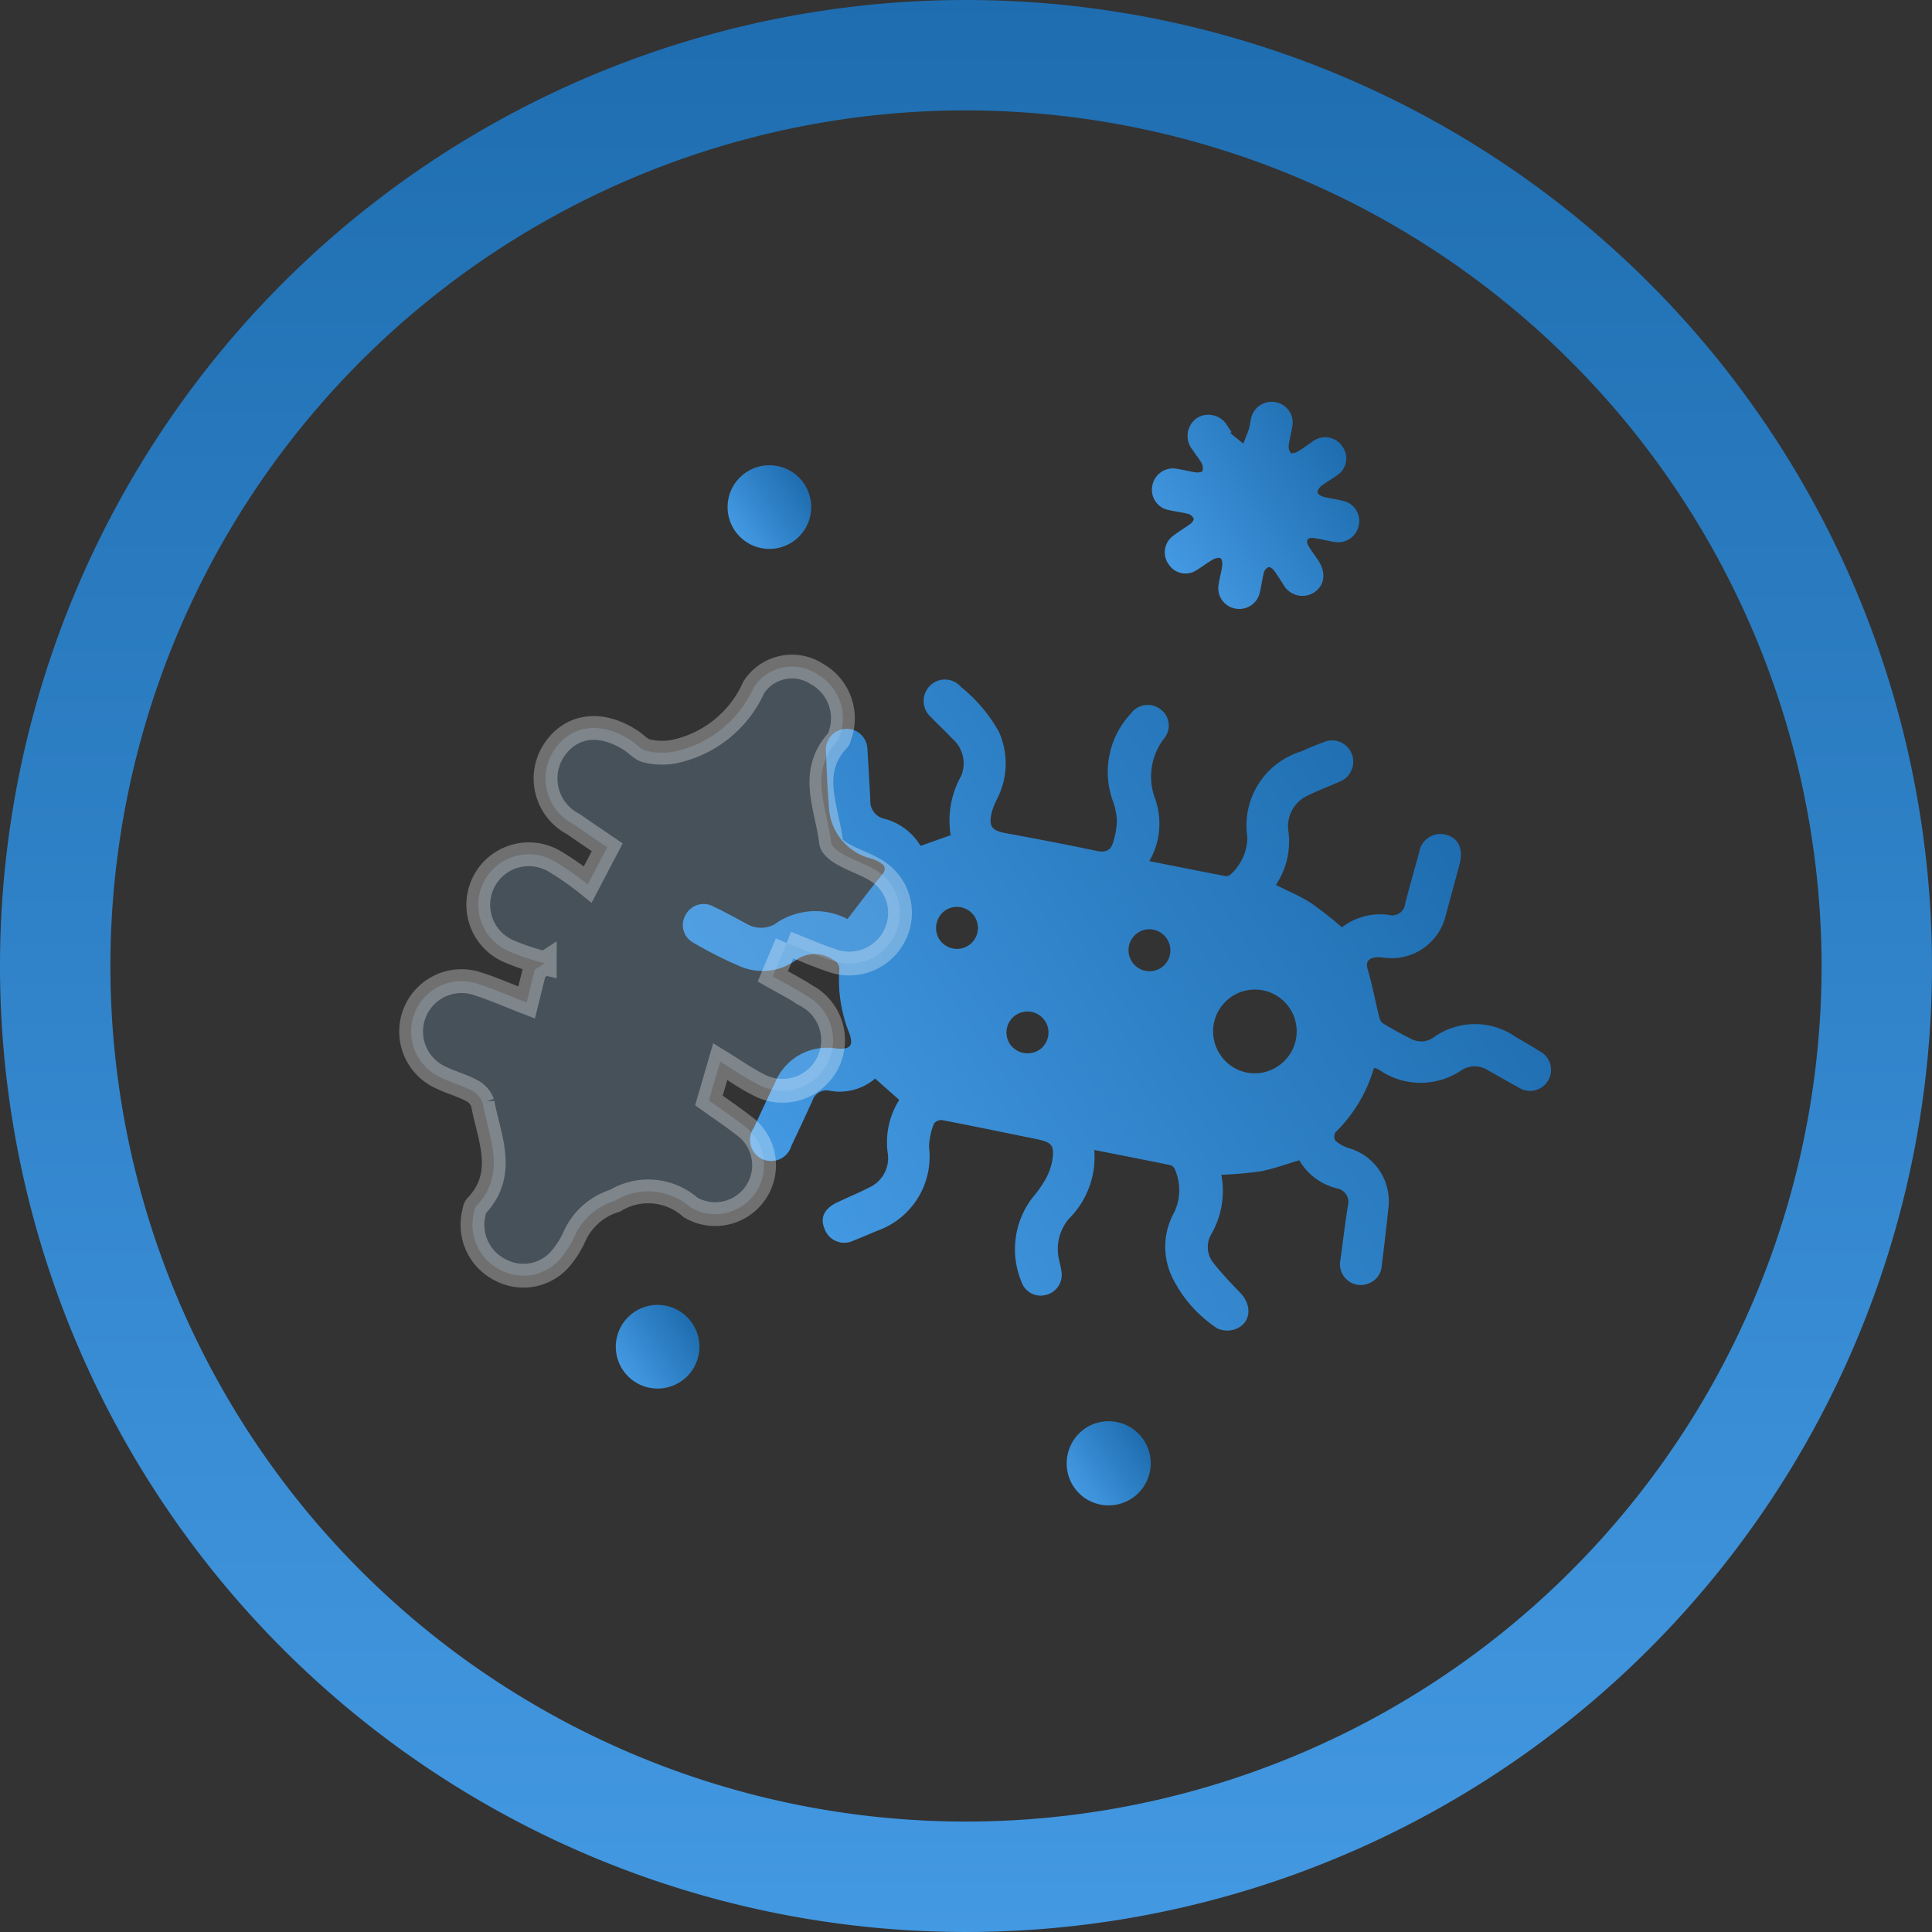
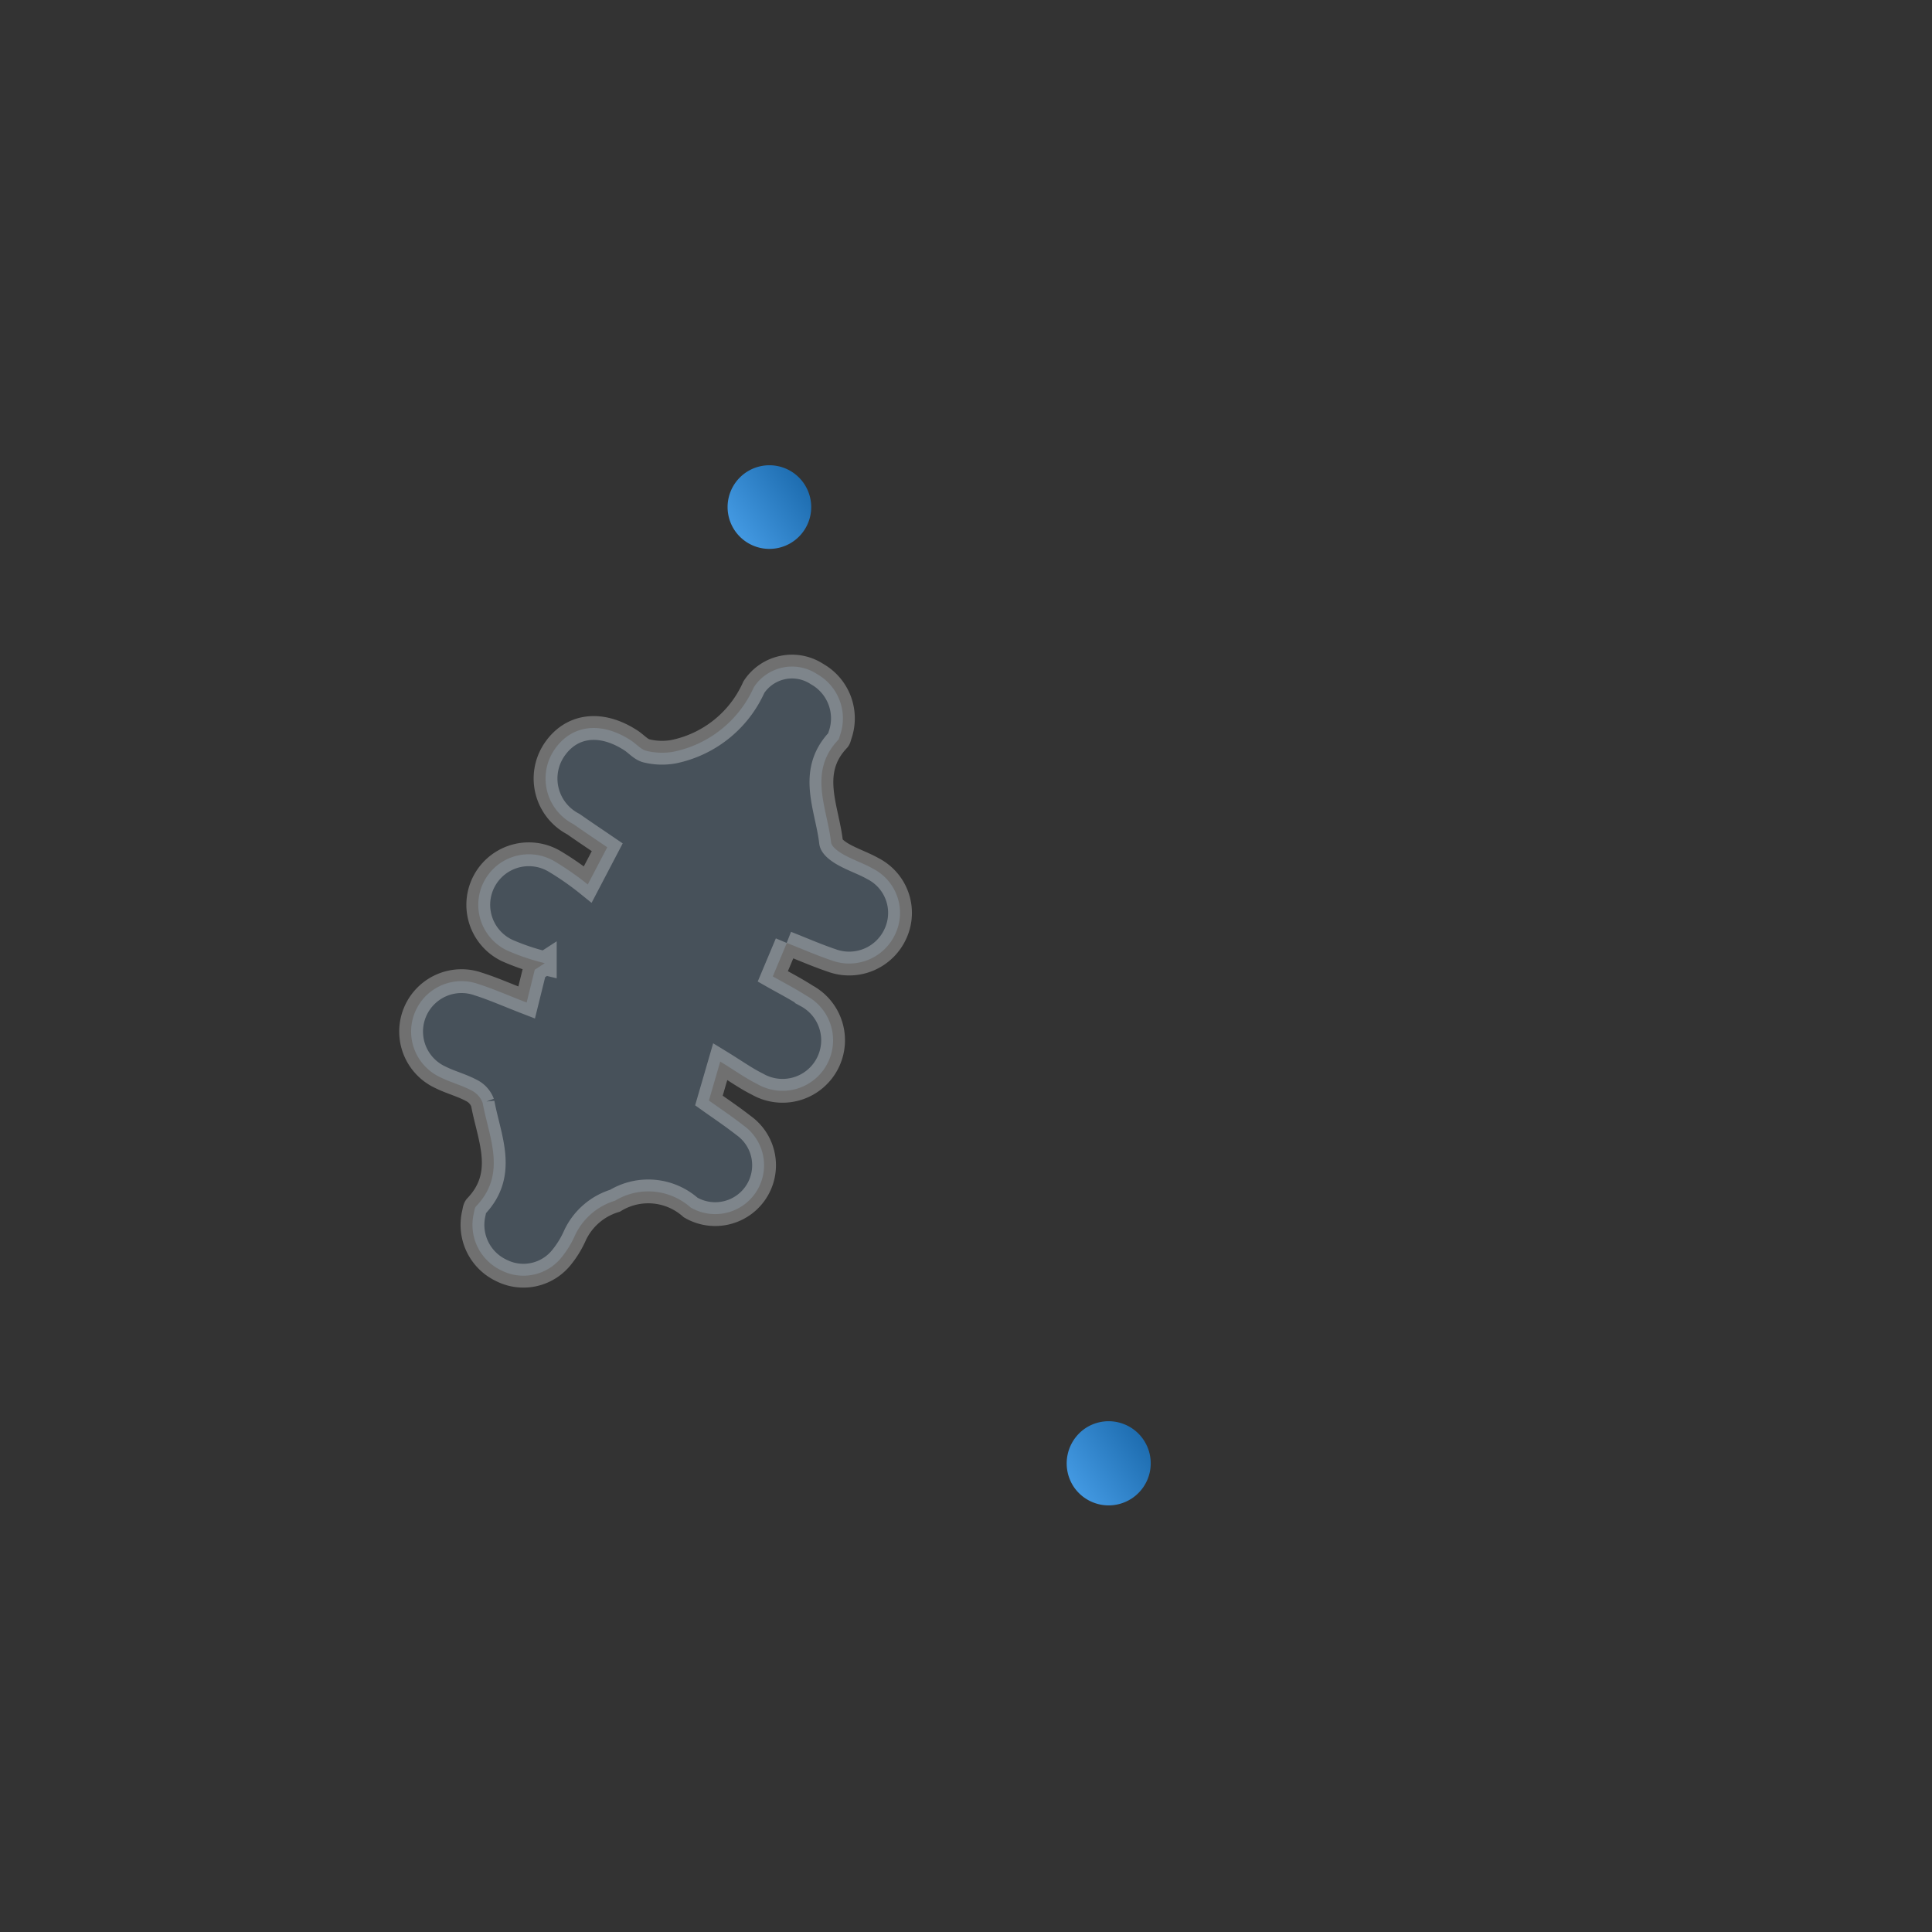
<svg xmlns="http://www.w3.org/2000/svg" width="81.12" height="81.12" viewBox="0 0 81.12 81.12">
  <rect x="0" y="0" width="81.12" height="81.12" fill="#333333" stroke="none" />
  <defs>
    <linearGradient id="linear-gradient" x1="0.5" x2="0.5" y2="1" gradientUnits="objectBoundingBox">
      <stop offset="0" stop-color="#1e6db0" />
      <stop offset="1" stop-color="#4399e2" />
    </linearGradient>
  </defs>
  <g id="Group_2913" data-name="Group 2913" transform="translate(-287 -762.111)">
-     <path id="Path_29594" data-name="Path 29594" d="M78.817,30.8c-.257-.78-.514-1.5-.727-2.237-.075-.257-.209-.32-.414-.248a1.587,1.587,0,0,0-.45.278,2.337,2.337,0,0,1-2.7.25c-.7-.393-1.377-.812-2.057-1.233a.872.872,0,1,1,.9-1.493c.619.36,1.233.73,1.848,1.1a.753.753,0,0,0,1.008-.086,2.535,2.535,0,0,1,1.763-.593l.333-1.3a3.809,3.809,0,0,1-1.819-1.761,1.38,1.38,0,0,0-1.537-.553c-.409.058-.81.163-1.218.229a.9.9,0,0,1-1.117-.713A.885.885,0,0,1,73.4,21.4a6.5,6.5,0,0,1,2.447-.269,3.256,3.256,0,0,1,2.287,1.614,3.054,3.054,0,0,0,.343.514c.423.463.645.446,1.072.01.907-.926,1.82-1.848,2.752-2.749.261-.252.311-.488.1-.748a3.306,3.306,0,0,0-.7-.673,2.9,2.9,0,0,0-.843-.33,3.59,3.59,0,0,1-2.539-2.647.878.878,0,0,1,.537-1.143.845.845,0,0,1,1.1.535,2.631,2.631,0,0,0,1.923,1.758,3.127,3.127,0,0,1,2.008,1.66c.782-.777,1.543-1.531,2.3-2.291a.273.273,0,0,0,.073-.216,2.119,2.119,0,0,0-.9-1.466,3.254,3.254,0,0,1-1.737-3.856c.066-.338.129-.677.211-1.011a.885.885,0,0,1,1.027-.735.9.9,0,0,1,.722,1.114c-.076.448-.187.89-.248,1.34a1.423,1.423,0,0,0,.829,1.6,3.274,3.274,0,0,1,1.524,1.673c.487-.273.945-.578,1.443-.794a16.534,16.534,0,0,1,1.584-.512,2.627,2.627,0,0,1,.747-2.006.543.543,0,0,0-.088-.749q-.722-.825-1.428-1.664a.914.914,0,0,1-.007-1.385c.423-.354.915-.263,1.364.254.479.552.956,1.106,1.435,1.658a2.338,2.338,0,0,1,.028,3.134,1.392,1.392,0,0,0-.234.335c-.105.257-.056.416.259.517.638.2,1.257.471,1.886.7a.506.506,0,0,0,.333.04c.412-.191.818-.4,1.212-.622a.893.893,0,0,0,.477-.818A2.984,2.984,0,0,1,98.617,10.3c.348-.167.693-.341,1.047-.493a.882.882,0,1,1,.772,1.583c-.438.232-.888.441-1.329.669a1.007,1.007,0,0,0-.609.874,3.06,3.06,0,0,1-1.957,2.9.889.889,0,0,0-.138.088c-.01.007-.012.024-.029.059A6.187,6.187,0,0,1,97.7,18.817a.352.352,0,0,0,.285.2,1.61,1.61,0,0,0,.571-.286,2.321,2.321,0,0,1,3,0c.635.531,1.262,1.071,1.886,1.615a.842.842,0,0,1,.292.891.857.857,0,0,1-.637.642.881.881,0,0,1-.867-.266c-.558-.494-1.12-.983-1.666-1.489a.586.586,0,0,0-.849-.071,2.5,2.5,0,0,1-1.89.68c-.181.568-.309,1.107-.525,1.608a16.433,16.433,0,0,1-.8,1.447,3.64,3.64,0,0,1,1.846,1.774,1.067,1.067,0,0,0,1.036.571c.56-.04,1.118-.137,1.672-.233.718-.124,1.287.321,1.158.98a.98.98,0,0,1-.47.659,5.408,5.408,0,0,1-2.876.358,2.958,2.958,0,0,1-2.162-1.581A2.163,2.163,0,0,0,95.2,25.274a.305.305,0,0,0-.247.075c-.757.741-1.506,1.49-2.3,2.28a3.661,3.661,0,0,1,1.8,2.505,1.968,1.968,0,0,0,1.228,1.311c.153.062.311.115.457.191a.868.868,0,0,1,.422,1.091.851.851,0,0,1-1.037.531,3.557,3.557,0,0,1-2.661-2.36,5.082,5.082,0,0,0-.3-.811,2.664,2.664,0,0,0-.486-.707c-.511-.49-.678-.469-1.176.022-.952.939-1.912,1.871-2.856,2.819a.4.4,0,0,0-.075.368,2.859,2.859,0,0,0,.7.724,3.3,3.3,0,0,1,1.7,3.774c-.071.351-.135.7-.214,1.053a.877.877,0,0,1-1.1.729c-.485-.1-.7-.456-.615-1.043.072-.49.175-.977.233-1.468a1.359,1.359,0,0,0-.808-1.486,3.349,3.349,0,0,1-1.536-1.627l-1.307.337a2.3,2.3,0,0,1-.666,1.892.611.611,0,0,0-.044.8c.369.6.727,1.2,1.087,1.807a.886.886,0,1,1-1.51.883c-.362-.6-.725-1.2-1.081-1.81a2.355,2.355,0,0,1,.24-2.909c.4-.48.33-.7-.253-.837a5.981,5.981,0,0,1-2.377-1.112.417.417,0,0,0-.517-.042,1.355,1.355,0,0,0-.861,1.326,2.384,2.384,0,0,1-1.065,2.049,17.29,17.29,0,0,1-1.979,1.106.837.837,0,0,1-1.124-.4.851.851,0,0,1,.34-1.149c.462-.274.941-.519,1.417-.769a1.19,1.19,0,0,0,.66-.94A2.923,2.923,0,0,1,78.817,30.8M94.048,19.273a1.755,1.755,0,1,0-1.775,1.734,1.736,1.736,0,0,0,1.775-1.734M81.7,28.079a.882.882,0,1,0-.886-.857.9.9,0,0,0,.886.857m6.176-.9a.882.882,0,1,0-.888.9.9.9,0,0,0,.888-.9m-.891-7.035a.874.874,0,0,0-.873.859.883.883,0,0,0,1.766.024.878.878,0,0,0-.892-.883" transform="matrix(0.559, 0.829, -0.829, 0.559, 304.058, 718.142)" fill="url(#linear-gradient)" />
-     <path id="Path_29596" data-name="Path 29596" d="M9.216,3.578l.665-.2c-.125-.18-.243-.367-.378-.539-.093-.118-.218-.211-.317-.325a.879.879,0,0,1,.005-1.23.865.865,0,0,1,1.258,0c.193.177.362.38.56.551a.434.434,0,0,0,.307.109c.053-.008.111-.171.117-.267.015-.261,0-.524,0-.785a.867.867,0,0,1,.882-.9.849.849,0,0,1,.87.9c.008.248-.015.5,0,.744a.423.423,0,0,0,.136.305c.061.034.219-.044.3-.114.207-.181.385-.4.592-.577a.864.864,0,0,1,1.229.028.881.881,0,0,1,0,1.232c-.194.214-.418.4-.61.617s-.127.361.154.381c.233.017.468,0,.7,0,.627,0,1.032.347,1.038.879a.908.908,0,0,1-1.02.9c-.234,0-.469-.016-.7,0-.084,0-.22.059-.233.113a.366.366,0,0,0,.078.283c.182.207.394.386.58.589a.884.884,0,0,1,0,1.262.867.867,0,0,1-1.231,0c-.194-.175-.361-.38-.557-.553-.081-.071-.225-.149-.3-.122s-.13.187-.138.292c-.021.274,0,.552-.015.826a.839.839,0,0,1-.853.831.86.86,0,0,1-.893-.841c-.018-.288,0-.579-.011-.868,0-.083-.051-.218-.1-.232a.36.36,0,0,0-.285.066c-.207.181-.385.395-.587.582A.865.865,0,0,1,9.2,7.522a.881.881,0,0,1,.014-1.26c.177-.192.378-.364.552-.558.064-.071.14-.225.11-.265a.45.45,0,0,0-.293-.152c-.218-.019-.44.007-.661,0A.917.917,0,0,1,7.9,4.385a.916.916,0,0,1,1.008-.871c.1,0,.193,0,.289,0l.016.064" transform="matrix(0.559, 0.829, -0.829, 0.559, 336.479, 770.66)" fill="url(#linear-gradient)" />
    <path id="Path_29597" data-name="Path 29597" d="M303.427,297.071a1.767,1.767,0,1,1,1.734,1.785,1.781,1.781,0,0,1-1.734-1.785" transform="matrix(0.559, 0.829, -0.829, 0.559, 409.233, 404.473)" fill="url(#linear-gradient)" />
    <path id="Path_29598" data-name="Path 29598" d="M3.512,129.386a1.756,1.756,0,1,1-1.768-1.757,1.757,1.757,0,0,1,1.768,1.757" transform="matrix(0.559, 0.829, -0.829, 0.559, 425.584, 709.62)" fill="url(#linear-gradient)" />
-     <path id="Path_29599" data-name="Path 29599" d="M209.337,338.886a1.756,1.756,0,1,1,1.782-1.743,1.754,1.754,0,0,1-1.782,1.743" transform="matrix(0.559, 0.829, -0.829, 0.559, 477.059, 456.639)" fill="url(#linear-gradient)" />
-     <path id="Path_29578" data-name="Path 29578" d="M40.56,4.635A35.924,35.924,0,1,0,76.484,40.56,35.965,35.965,0,0,0,40.56,4.635M40.56,0A40.56,40.56,0,1,1,0,40.56,40.56,40.56,0,0,1,40.56,0Z" transform="translate(287 762.111)" fill="url(#linear-gradient)" />
    <path id="Path_30019" data-name="Path 30019" d="M26.089,287.682l-1.17-.974c-.344.325-.754.746-1.2,1.125a2.123,2.123,0,1,1-2.937-3.066c.362-.386.79-.71,1.36-1.215l-1.426-.933c-.381.292-.893.711-1.433,1.09a2.052,2.052,0,0,1-2.64-3.136,2.684,2.684,0,0,0,1.2-2.956,2.73,2.73,0,0,0-.9-2.032,4.051,4.051,0,0,1-.725-.819,2.05,2.05,0,0,1,.224-2.574,2.116,2.116,0,0,1,2.643-.393c.086.05.2.094.241.173.928,1.647,2.594,1.356,4.071,1.529a.955.955,0,0,0,.651-.311c.327-.328.574-.734.894-1.071a2.117,2.117,0,0,1,3.288,2.66c-.375.545-.812,1.047-1.34,1.72l1.219.729.138.483a9.365,9.365,0,0,1,.972-1.356,2.123,2.123,0,1,1,2.985,3.012,12,12,0,0,1-1.322,1.036l1.256,1.239c.48-.385.909-.737,1.347-1.078a2.155,2.155,0,0,1,3.193.119c.832,1,.623,2.251-.54,3.223-.2.17-.489.289-.611.5a2.736,2.736,0,0,0-.364,1.074,4.733,4.733,0,0,0,1.609,4.018,1.917,1.917,0,0,1-.253,2.7,2.136,2.136,0,0,1-2.747.163c-.054-.039-.125-.07-.155-.123-.916-1.613-2.593-1.277-4.024-1.543-.188-.035-.464.178-.637.342-.337.319-.609.707-.946,1.026a2.087,2.087,0,0,1-2.888.09,2.133,2.133,0,0,1-.282-2.886c.384-.536.817-1.038,1.254-1.59" transform="matrix(-0.292, -0.956, 0.956, -0.292, 52.631, 910.649)" fill="rgba(154,204,246,0.2)" stroke="rgba(255,255,255,0.3)" stroke-width="1" />
  </g>
</svg>